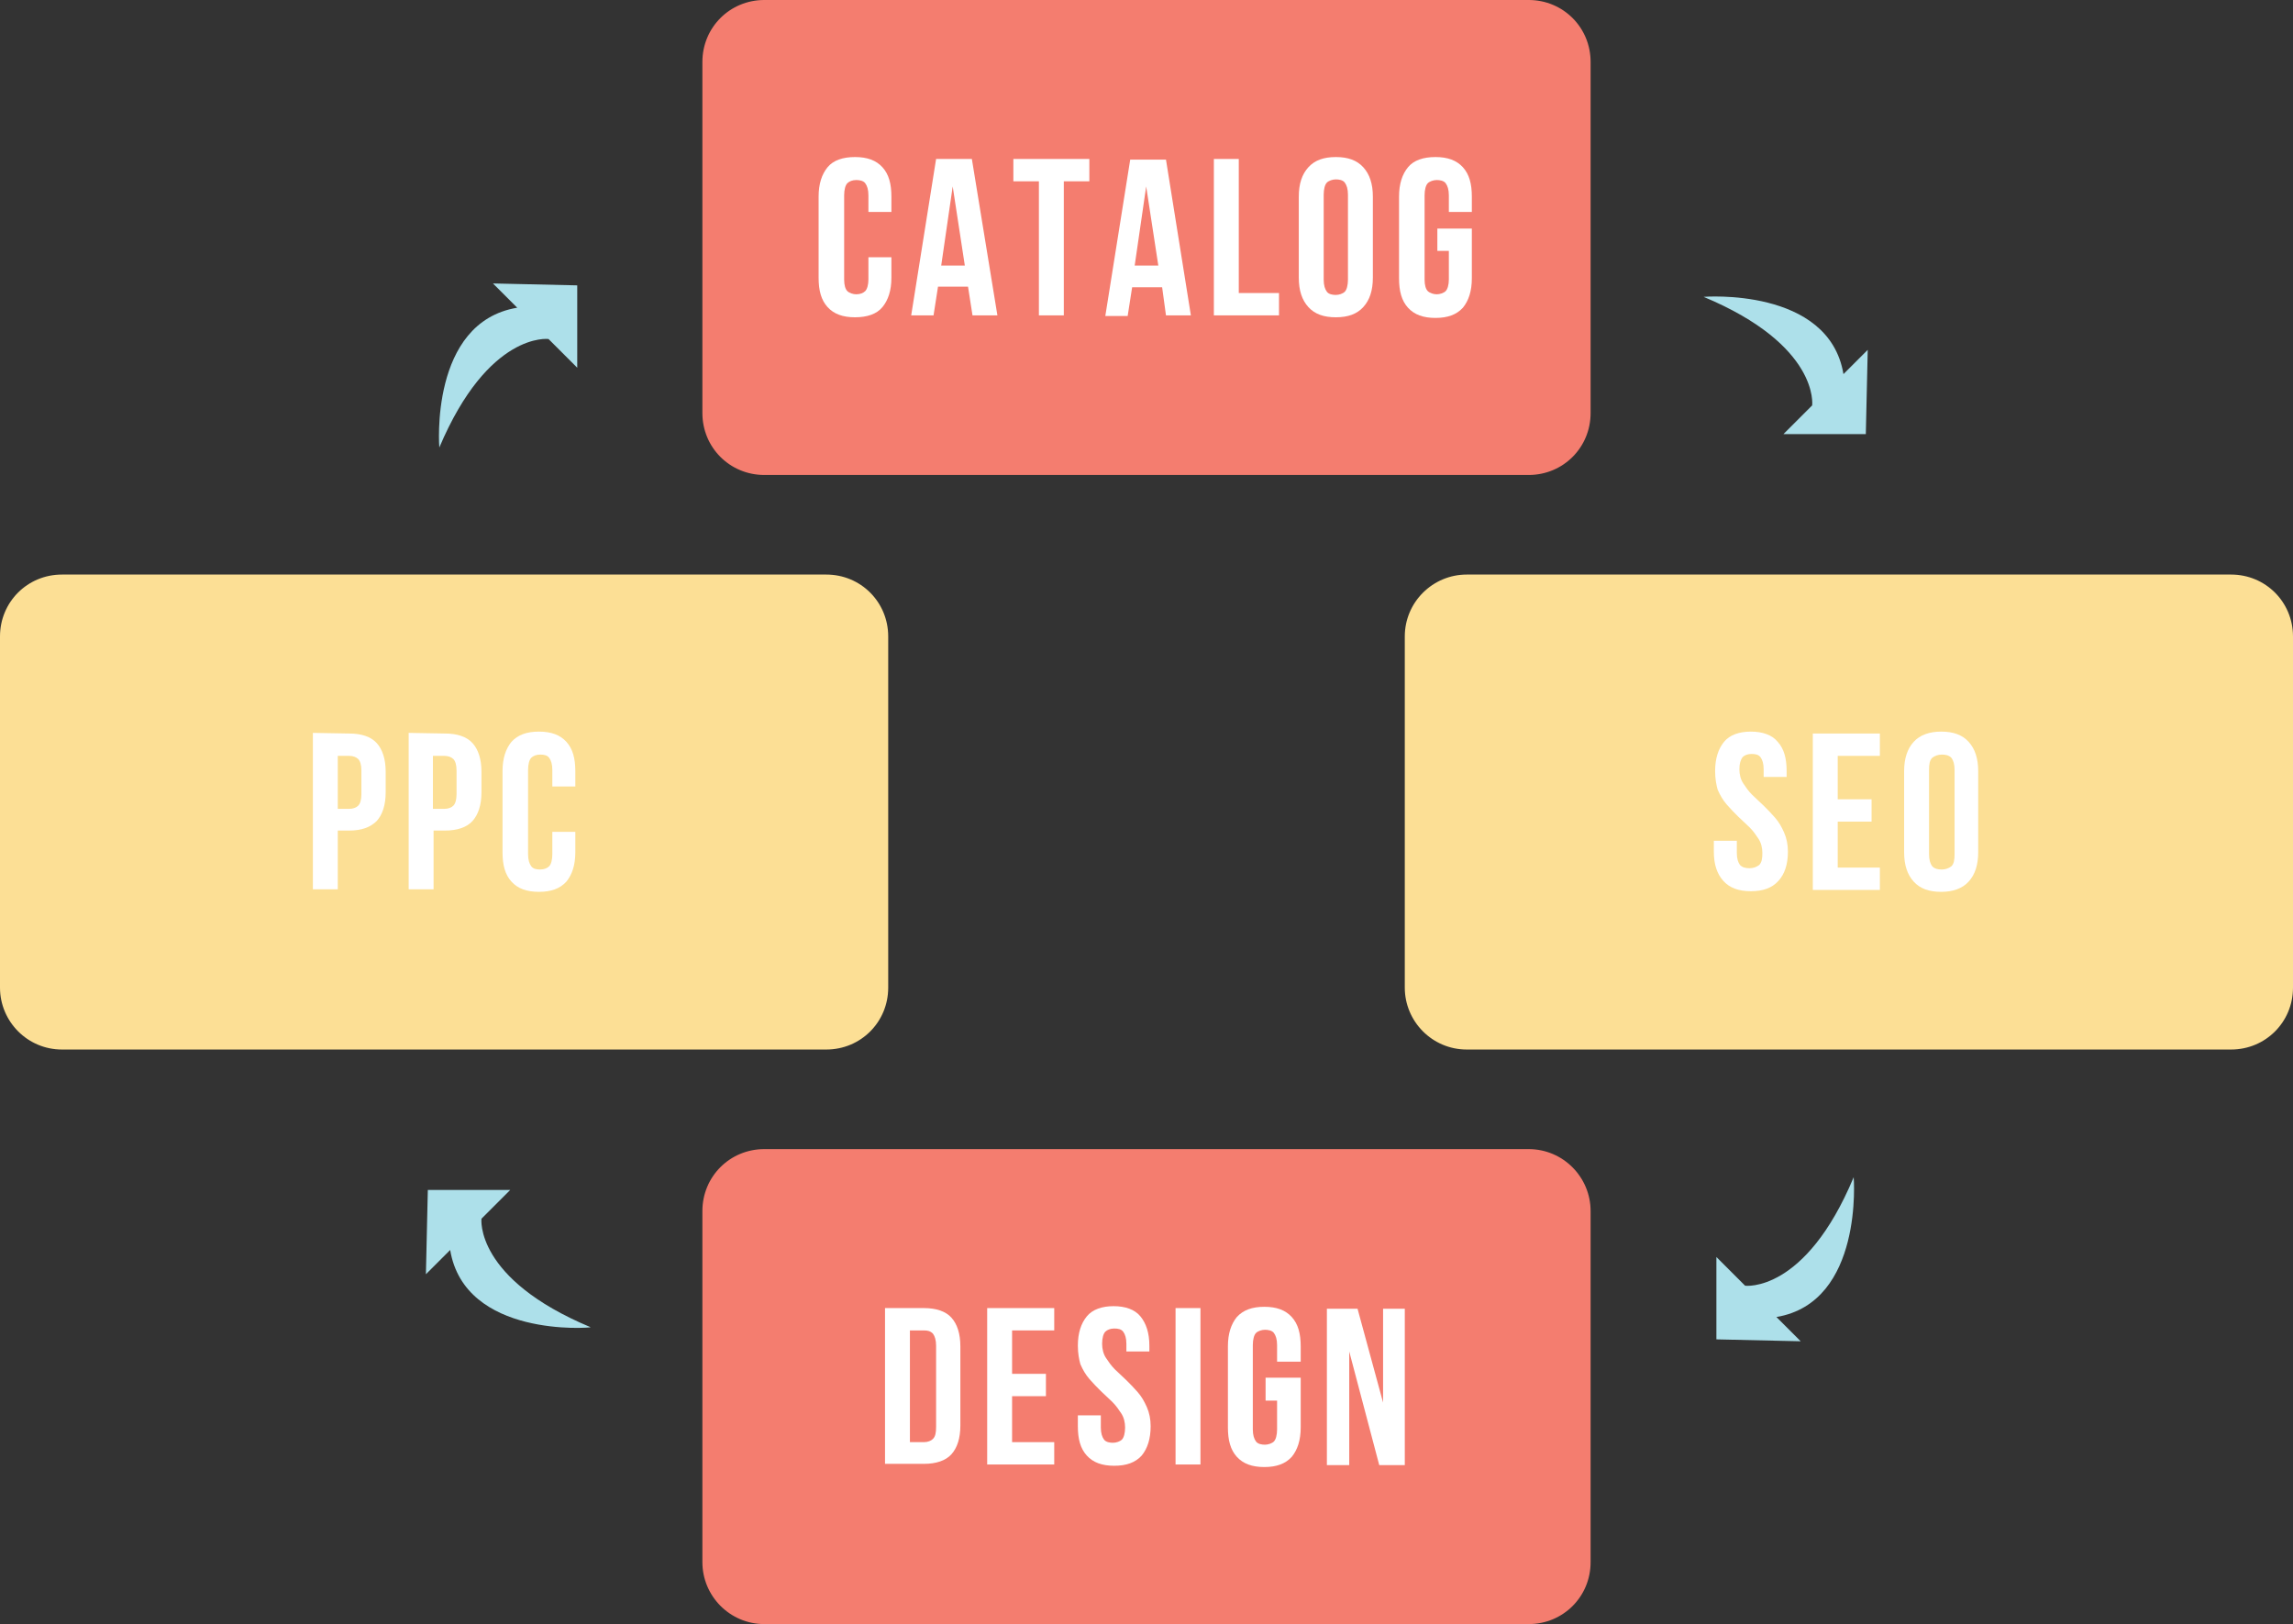
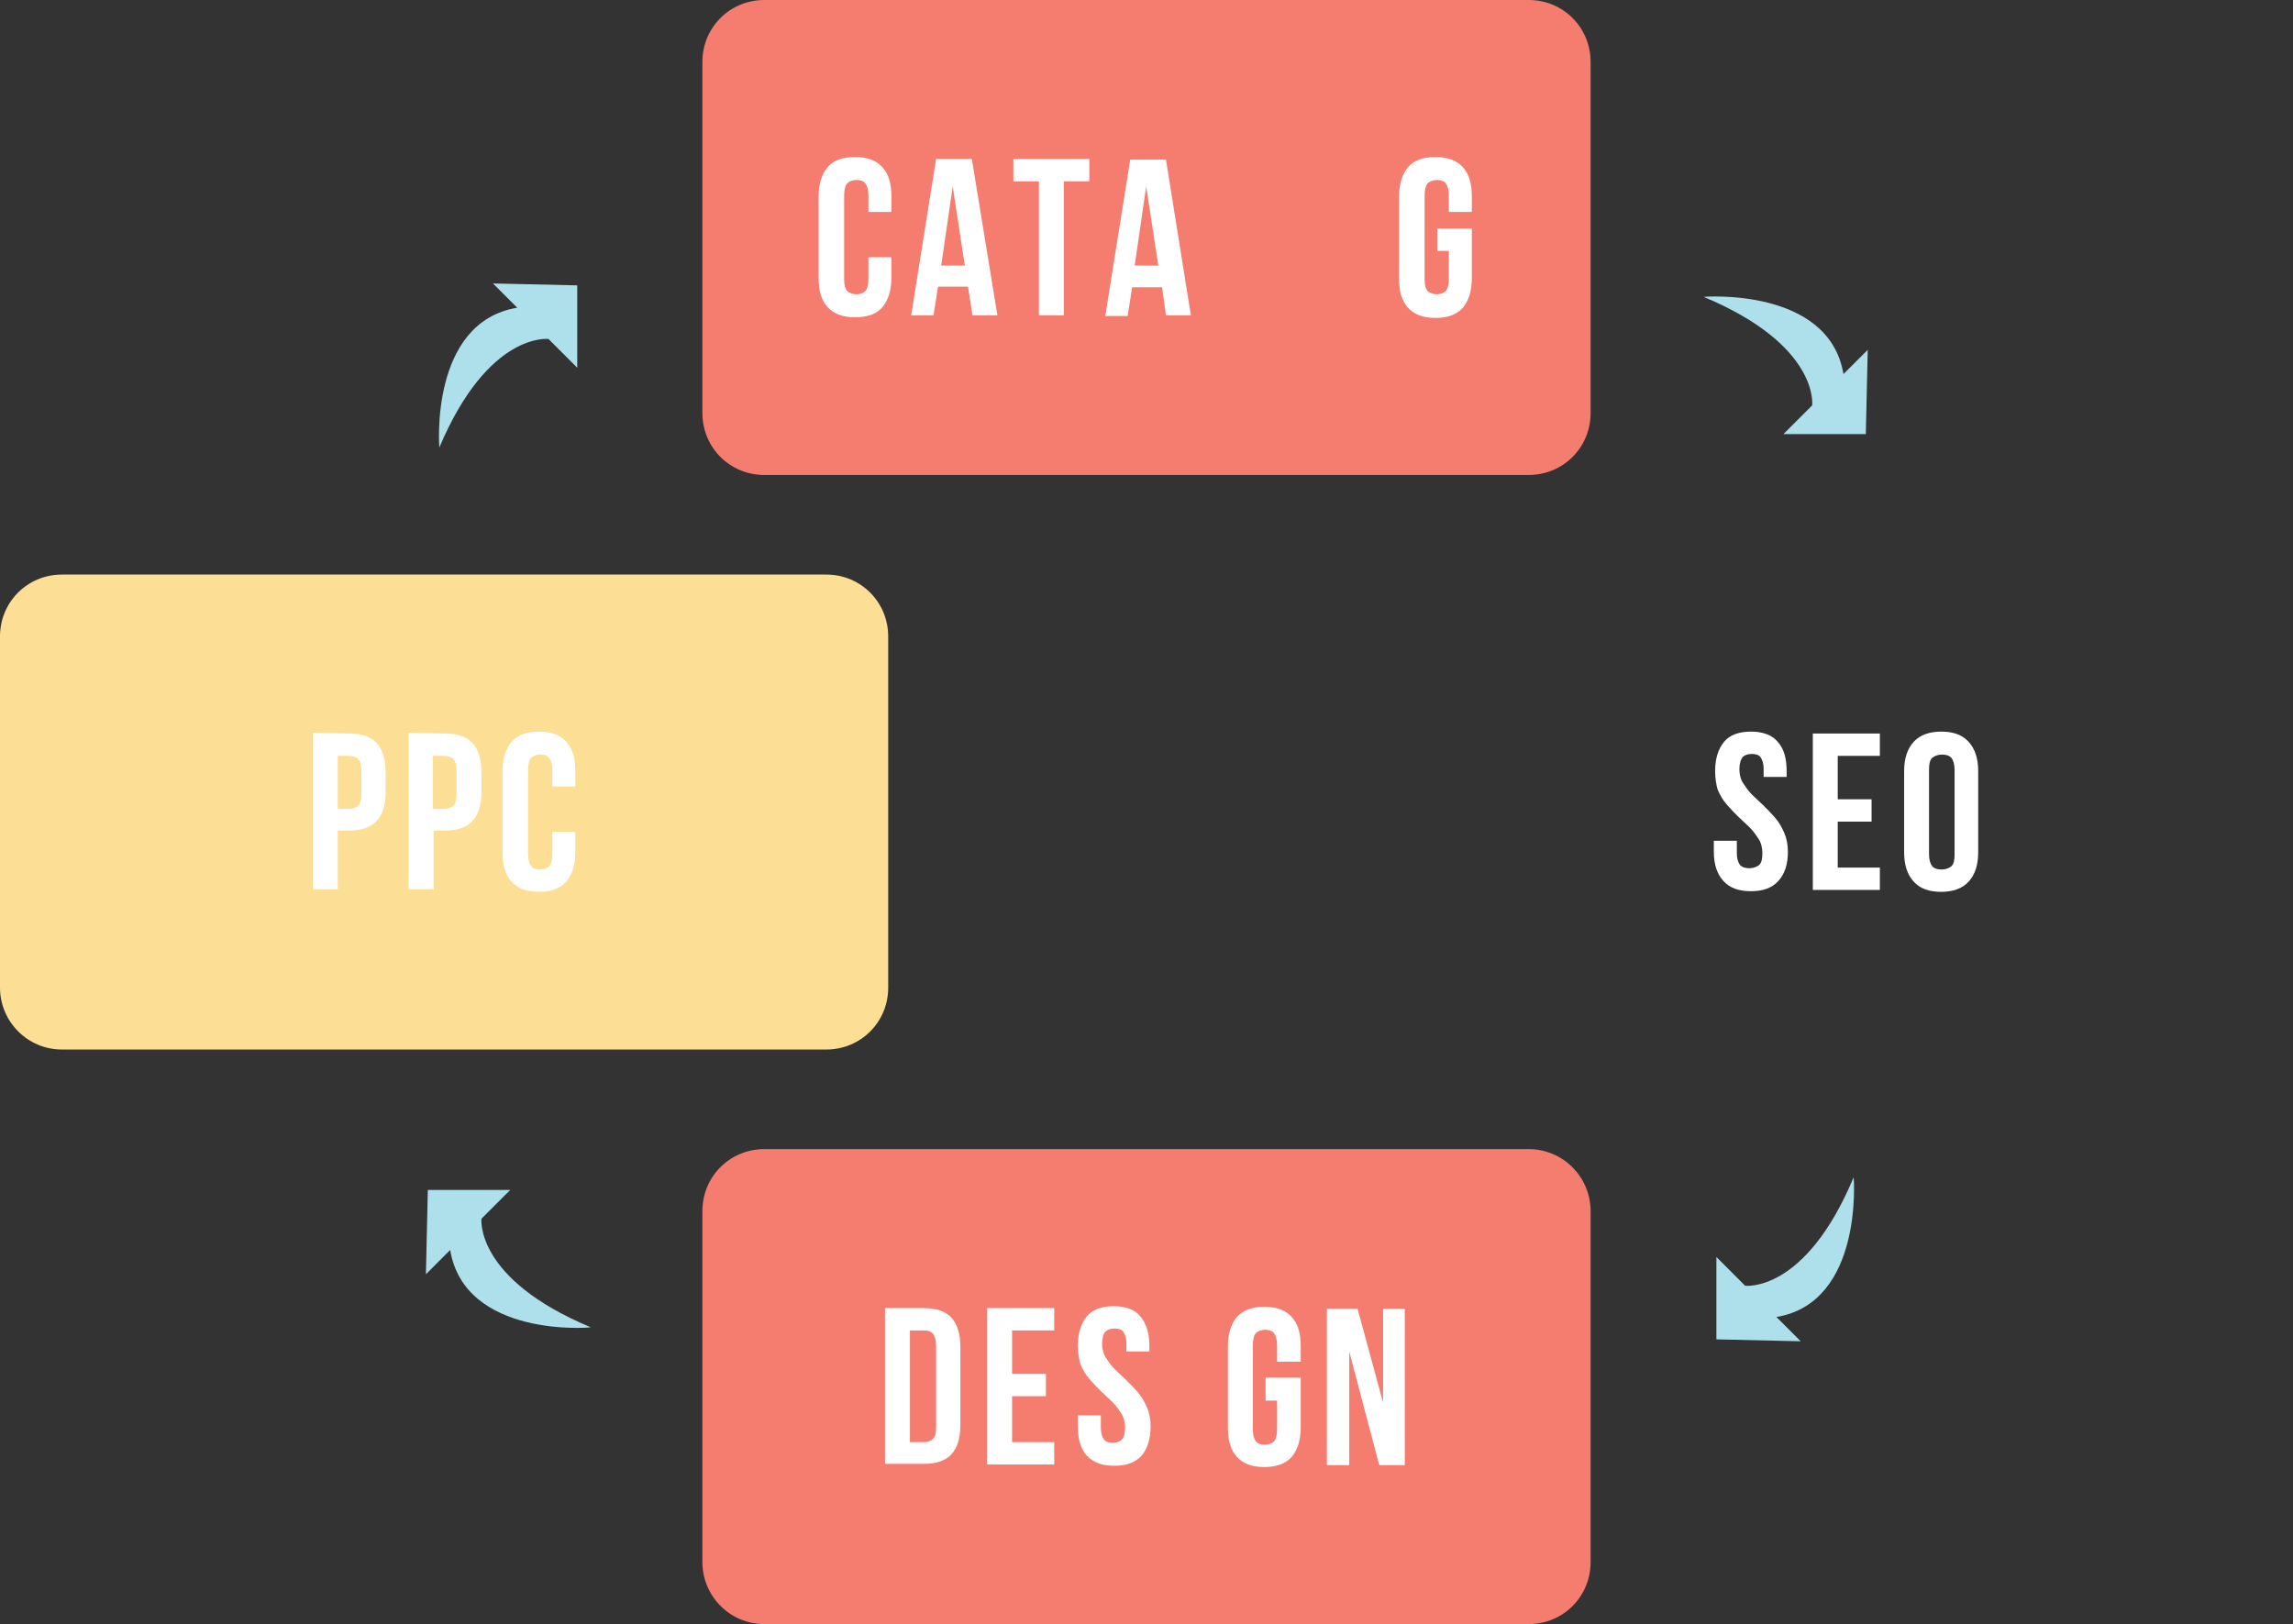
<svg xmlns="http://www.w3.org/2000/svg" id="Layer_1" x="0px" y="0px" viewBox="0 0 359.1 254.4" style="enable-background:new 0 0 359.1 254.4;" xml:space="preserve">
  <rect x="0" y="0" width="359.1" height="254.4" fill="#333333" stroke="none" />
  <style type="text/css">	.st0{fill:#FCDF95;}	.st1{fill:#FFFFFF;}	.st2{fill:#F47D6F;}	.st3{fill:#ADE0EA;}</style>
  <g>
    <g>
      <g>
-         <path class="st0" d="M349.4,164.4H229.7c-5.4,0-9.7-4.4-9.7-9.7v-55c0-5.4,4.4-9.7,9.7-9.7h119.7c5.4,0,9.7,4.3,9.7,9.7v55    C359.1,160.1,354.8,164.4,349.4,164.4z" />
-       </g>
+         </g>
      <g>
        <path class="st1" d="M268.6,120.8c0-2,0.5-3.5,1.4-4.6s2.4-1.6,4.2-1.6s3.3,0.5,4.2,1.6c1,1.1,1.4,2.6,1.4,4.6v0.9h-3.6v-1.2    c0-0.9-0.2-1.5-0.5-1.9s-0.8-0.5-1.4-0.5s-1.1,0.2-1.4,0.5c-0.3,0.4-0.5,1-0.5,1.9c0,0.8,0.2,1.6,0.6,2.2s0.8,1.2,1.4,1.8    s1.2,1.1,1.8,1.7c0.6,0.6,1.2,1.2,1.8,1.9c0.6,0.7,1,1.4,1.4,2.3s0.6,1.9,0.6,3c0,2-0.5,3.5-1.5,4.6c-1,1.1-2.4,1.6-4.3,1.6    s-3.3-0.5-4.3-1.6s-1.5-2.6-1.5-4.6v-1.7h3.6v1.9c0,0.9,0.2,1.5,0.5,1.9c0.4,0.4,0.9,0.5,1.5,0.5s1.1-0.2,1.5-0.5    c0.4-0.4,0.5-1,0.5-1.9c0-0.8-0.2-1.6-0.6-2.2s-0.8-1.2-1.4-1.8s-1.2-1.1-1.8-1.7c-0.6-0.6-1.2-1.2-1.8-1.9    c-0.6-0.7-1-1.4-1.4-2.3C268.8,123,268.6,122,268.6,120.8z" />
        <path class="st1" d="M287.8,125.2h5.3v3.5h-5.3v7.2h6.6v3.5h-10.5v-24.5h10.5v3.5h-6.6V125.2z" />
        <path class="st1" d="M298.2,120.8c0-2,0.5-3.5,1.5-4.6s2.5-1.6,4.3-1.6c1.9,0,3.3,0.5,4.3,1.6s1.5,2.6,1.5,4.6v12.7    c0,2-0.5,3.5-1.5,4.6c-1,1.1-2.5,1.6-4.3,1.6c-1.9,0-3.3-0.5-4.3-1.6s-1.5-2.6-1.5-4.6V120.8z M302.1,133.8    c0,0.9,0.2,1.5,0.5,1.9c0.4,0.4,0.9,0.5,1.5,0.5s1.1-0.2,1.5-0.5c0.4-0.4,0.5-1,0.5-1.9v-13.2c0-0.9-0.2-1.5-0.5-1.9    c-0.4-0.4-0.9-0.5-1.5-0.5s-1.1,0.2-1.5,0.5c-0.4,0.4-0.5,1-0.5,1.9V133.8z" />
      </g>
    </g>
    <g>
      <g>
        <path class="st0" d="M129.4,164.4H9.7c-5.4,0-9.7-4.4-9.7-9.7v-55C0,94.3,4.3,90,9.7,90h119.7c5.4,0,9.7,4.3,9.7,9.7v55    C139.1,160.1,134.8,164.4,129.4,164.4z" />
      </g>
      <g>
        <path class="st1" d="M54.7,114.9c1.9,0,3.4,0.5,4.3,1.5s1.4,2.5,1.4,4.5v3.2c0,2-0.5,3.5-1.4,4.5c-1,1-2.4,1.5-4.3,1.5h-1.8v9.2    H49v-24.5L54.7,114.9L54.7,114.9z M52.9,118.4v8.3h1.8c0.6,0,1.1-0.2,1.4-0.5c0.3-0.3,0.5-0.9,0.5-1.8v-3.7    c0-0.9-0.2-1.5-0.5-1.8s-0.8-0.5-1.4-0.5C54.7,118.4,52.9,118.4,52.9,118.4z" />
        <path class="st1" d="M69.7,114.9c1.9,0,3.4,0.5,4.3,1.5c0.9,1,1.4,2.5,1.4,4.5v3.2c0,2-0.5,3.5-1.4,4.5c-0.9,1-2.4,1.5-4.3,1.5    h-1.8v9.2H64v-24.5L69.7,114.9L69.7,114.9z M67.8,118.4v8.3h1.8c0.6,0,1.1-0.2,1.4-0.5s0.5-0.9,0.5-1.8v-3.7    c0-0.9-0.2-1.5-0.5-1.8s-0.8-0.5-1.4-0.5C69.7,118.4,67.8,118.4,67.8,118.4z" />
        <path class="st1" d="M90.1,130.3v3.2c0,2-0.5,3.5-1.4,4.6c-1,1.1-2.4,1.6-4.3,1.6s-3.3-0.5-4.3-1.6s-1.4-2.6-1.4-4.6v-12.7    c0-2,0.5-3.5,1.4-4.6c1-1.1,2.4-1.6,4.3-1.6s3.3,0.5,4.3,1.6s1.4,2.6,1.4,4.6v2.4h-3.6v-2.6c0-0.9-0.2-1.5-0.5-1.9    s-0.8-0.5-1.4-0.5s-1.1,0.2-1.4,0.5s-0.5,1-0.5,1.9v13.2c0,0.9,0.2,1.5,0.5,1.9s0.8,0.5,1.4,0.5s1.1-0.2,1.4-0.5s0.5-1,0.5-1.9    v-3.5H90.1z" />
      </g>
    </g>
    <g>
      <g>
        <path class="st2" d="M239.4,74.4H119.7c-5.4,0-9.7-4.3-9.7-9.7v-55c0-5.4,4.3-9.7,9.7-9.7h119.7c5.4,0,9.7,4.3,9.7,9.7v55    C249.1,70.1,244.8,74.4,239.4,74.4z" />
      </g>
      <g>
        <path class="st1" d="M139.6,40.3v3.2c0,2-0.5,3.5-1.4,4.6s-2.4,1.6-4.3,1.6s-3.3-0.5-4.3-1.6c-1-1.1-1.4-2.6-1.4-4.6V30.8    c0-2,0.5-3.5,1.4-4.6s2.4-1.6,4.3-1.6s3.3,0.5,4.3,1.6s1.4,2.6,1.4,4.6v2.4H136v-2.6c0-0.9-0.2-1.5-0.5-1.9s-0.9-0.5-1.4-0.5    c-0.6,0-1.1,0.2-1.4,0.5s-0.5,1-0.5,1.9v13.2c0,0.9,0.2,1.5,0.5,1.8s0.9,0.5,1.4,0.5c0.6,0,1.1-0.2,1.4-0.5s0.5-1,0.5-1.8v-3.5    C136,40.3,139.6,40.3,139.6,40.3z" />
        <path class="st1" d="M156.2,49.4h-3.9l-0.7-4.5h-4.7l-0.7,4.5h-3.5l3.9-24.5h5.6L156.2,49.4z M147.4,41.6h3.7l-1.9-12.4    L147.4,41.6z" />
        <path class="st1" d="M158.7,24.9h11.9v3.5h-4v21h-3.9v-21h-4L158.7,24.9L158.7,24.9z" />
        <path class="st1" d="M186.5,49.4h-3.9L182,45h-4.7l-0.7,4.5h-3.5l3.9-24.5h5.6L186.5,49.4z M177.7,41.6h3.7l-1.9-12.4L177.7,41.6    z" />
-         <path class="st1" d="M190.1,24.9h3.9v21h6.3v3.5h-10.2V24.9z" />
-         <path class="st1" d="M203.4,30.8c0-2,0.5-3.5,1.5-4.6s2.4-1.6,4.3-1.6s3.3,0.5,4.3,1.6s1.5,2.6,1.5,4.6v12.7c0,2-0.5,3.5-1.5,4.6    c-1,1.1-2.4,1.6-4.3,1.6s-3.3-0.5-4.3-1.6s-1.5-2.6-1.5-4.6V30.8z M207.3,43.8c0,0.9,0.2,1.5,0.5,1.9s0.9,0.5,1.4,0.5    s1.1-0.2,1.4-0.5s0.5-1,0.5-1.9V30.5c0-0.9-0.2-1.5-0.5-1.9s-0.9-0.5-1.4-0.5s-1.1,0.2-1.4,0.5s-0.5,1-0.5,1.9V43.8z" />
        <path class="st1" d="M225.1,35.8h5.4v7.8c0,2-0.5,3.5-1.4,4.6c-1,1.1-2.4,1.6-4.3,1.6s-3.3-0.5-4.3-1.6c-1-1.1-1.4-2.6-1.4-4.6    V30.8c0-2,0.5-3.5,1.4-4.6s2.4-1.6,4.3-1.6s3.3,0.5,4.3,1.6c1,1.1,1.4,2.6,1.4,4.6v2.4h-3.6v-2.6c0-0.9-0.2-1.5-0.5-1.9    s-0.9-0.5-1.4-0.5s-1.1,0.2-1.4,0.5s-0.5,1-0.5,1.9v13.2c0,0.9,0.2,1.5,0.5,1.8s0.9,0.5,1.4,0.5s1.1-0.2,1.4-0.5s0.5-1,0.5-1.8    v-4.5h-1.8V35.8z" />
      </g>
    </g>
    <g>
      <g>
        <path class="st2" d="M239.4,254.4H119.7c-5.4,0-9.7-4.4-9.7-9.7v-55c0-5.4,4.3-9.7,9.7-9.7h119.7c5.4,0,9.7,4.4,9.7,9.7v55    C249.1,250.1,244.8,254.4,239.4,254.4z" />
      </g>
      <g>
        <path class="st1" d="M138.6,204.9h6.1c1.9,0,3.4,0.5,4.3,1.5s1.4,2.5,1.4,4.5v12.4c0,2-0.5,3.5-1.4,4.5s-2.4,1.5-4.3,1.5h-6.1    V204.9z M142.5,208.4v17.5h2.2c0.6,0,1.1-0.2,1.4-0.5c0.4-0.4,0.5-1,0.5-1.9v-12.7c0-0.9-0.2-1.5-0.5-1.9    c-0.4-0.4-0.8-0.5-1.4-0.5L142.5,208.4L142.5,208.4z" />
        <path class="st1" d="M158.5,215.2h5.3v3.5h-5.3v7.2h6.6v3.5h-10.5v-24.5h10.5v3.5h-6.6V215.2z" />
        <path class="st1" d="M168.8,210.8c0-2,0.5-3.5,1.4-4.6c0.9-1.1,2.4-1.6,4.2-1.6s3.3,0.5,4.2,1.6c0.9,1.1,1.4,2.6,1.4,4.6v0.9    h-3.6v-1.2c0-0.9-0.2-1.5-0.5-1.9s-0.8-0.5-1.4-0.5s-1.1,0.2-1.4,0.5s-0.5,1-0.5,1.9c0,0.8,0.2,1.6,0.6,2.2s0.8,1.2,1.4,1.8    s1.2,1.1,1.8,1.7s1.2,1.2,1.8,1.9c0.6,0.7,1,1.4,1.4,2.3s0.6,1.9,0.6,3c0,2-0.5,3.5-1.4,4.6c-1,1.1-2.4,1.6-4.3,1.6    s-3.3-0.5-4.3-1.6c-1-1.1-1.4-2.6-1.4-4.6v-1.7h3.6v1.9c0,0.9,0.2,1.5,0.5,1.9s0.9,0.5,1.4,0.5s1.1-0.2,1.4-0.5s0.5-1,0.5-1.9    c0-0.8-0.2-1.6-0.6-2.2s-0.8-1.2-1.4-1.8s-1.2-1.1-1.8-1.7s-1.2-1.2-1.8-1.9c-0.6-0.7-1-1.4-1.4-2.3    C169,213,168.8,212,168.8,210.8z" />
-         <path class="st1" d="M184.1,204.9h3.9v24.5h-3.9V204.9z" />
        <path class="st1" d="M198.3,215.8h5.4v7.8c0,2-0.5,3.5-1.4,4.6c-1,1.1-2.4,1.6-4.3,1.6s-3.3-0.5-4.3-1.6c-1-1.1-1.4-2.6-1.4-4.6    v-12.7c0-2,0.5-3.5,1.4-4.6c1-1.1,2.4-1.6,4.3-1.6s3.3,0.5,4.3,1.6c1,1.1,1.4,2.6,1.4,4.6v2.4H200v-2.6c0-0.9-0.2-1.5-0.5-1.9    s-0.9-0.5-1.4-0.5s-1.1,0.2-1.4,0.5s-0.5,1-0.5,1.9v13.2c0,0.9,0.2,1.5,0.5,1.9s0.9,0.5,1.4,0.5s1.1-0.2,1.4-0.5s0.5-1,0.5-1.9    v-4.5h-1.8V215.8z" />
        <path class="st1" d="M211.3,211.7v17.8h-3.5v-24.5h4.8l4,14.7v-14.7h3.4v24.5h-4L211.3,211.7z" />
      </g>
    </g>
    <path class="st3" d="M288.7,58.6l3.8-3.8L292.2,68h-12.9l4.5-4.5c0,0,1.2-9.4-17-17C266.7,46.5,286.4,44.9,288.7,58.6z" />
    <path class="st3" d="M81,48.2l-3.8-3.8l13.2,0.3v12.9l-4.5-4.5c0,0-9.4-1.2-17.1,17C68.8,70.2,67.2,50.5,81,48.2z" />
    <path class="st3" d="M70.5,195.8l-3.8,3.8l0.3-13.2h12.9l-4.5,4.5c0,0-1.1,9.4,17.1,17C92.5,208,72.8,209.6,70.5,195.8z" />
    <path class="st3" d="M278.2,206.3l3.8,3.8l-13.2-0.3v-12.9l4.5,4.5c0,0,9.4,1.2,17-17C290.3,184.3,291.9,204,278.2,206.3z" />
  </g>
</svg>